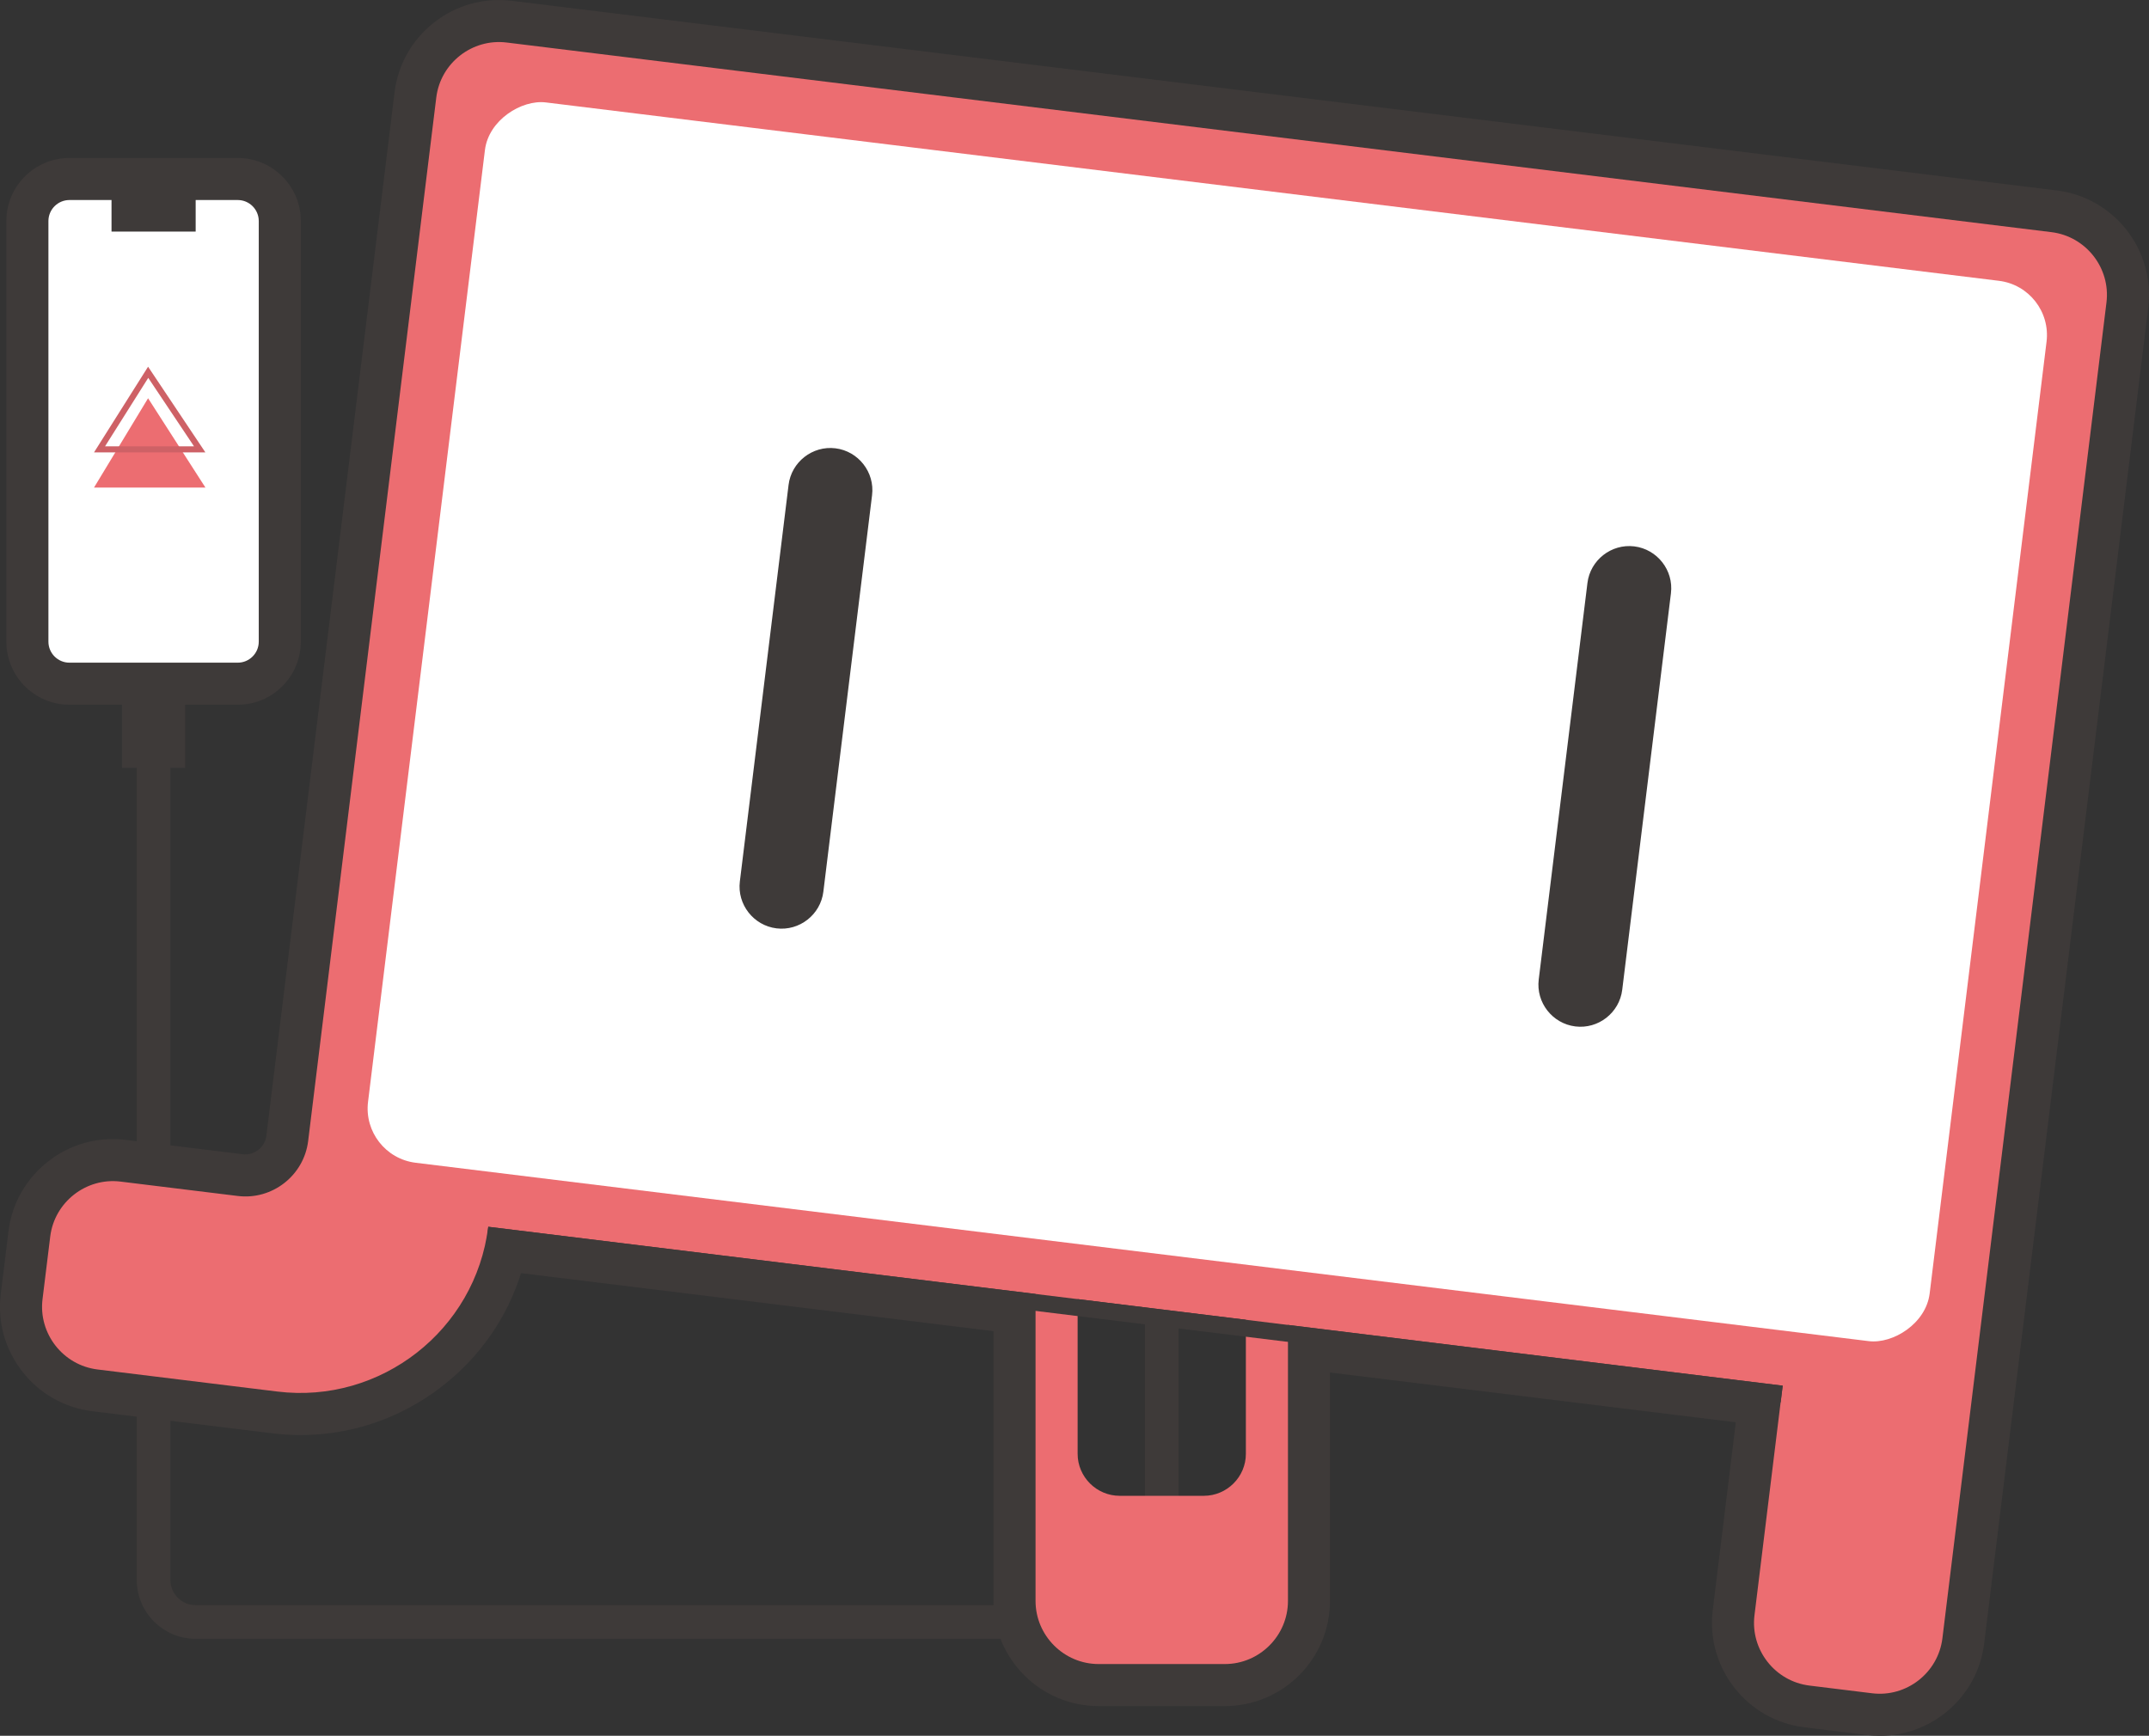
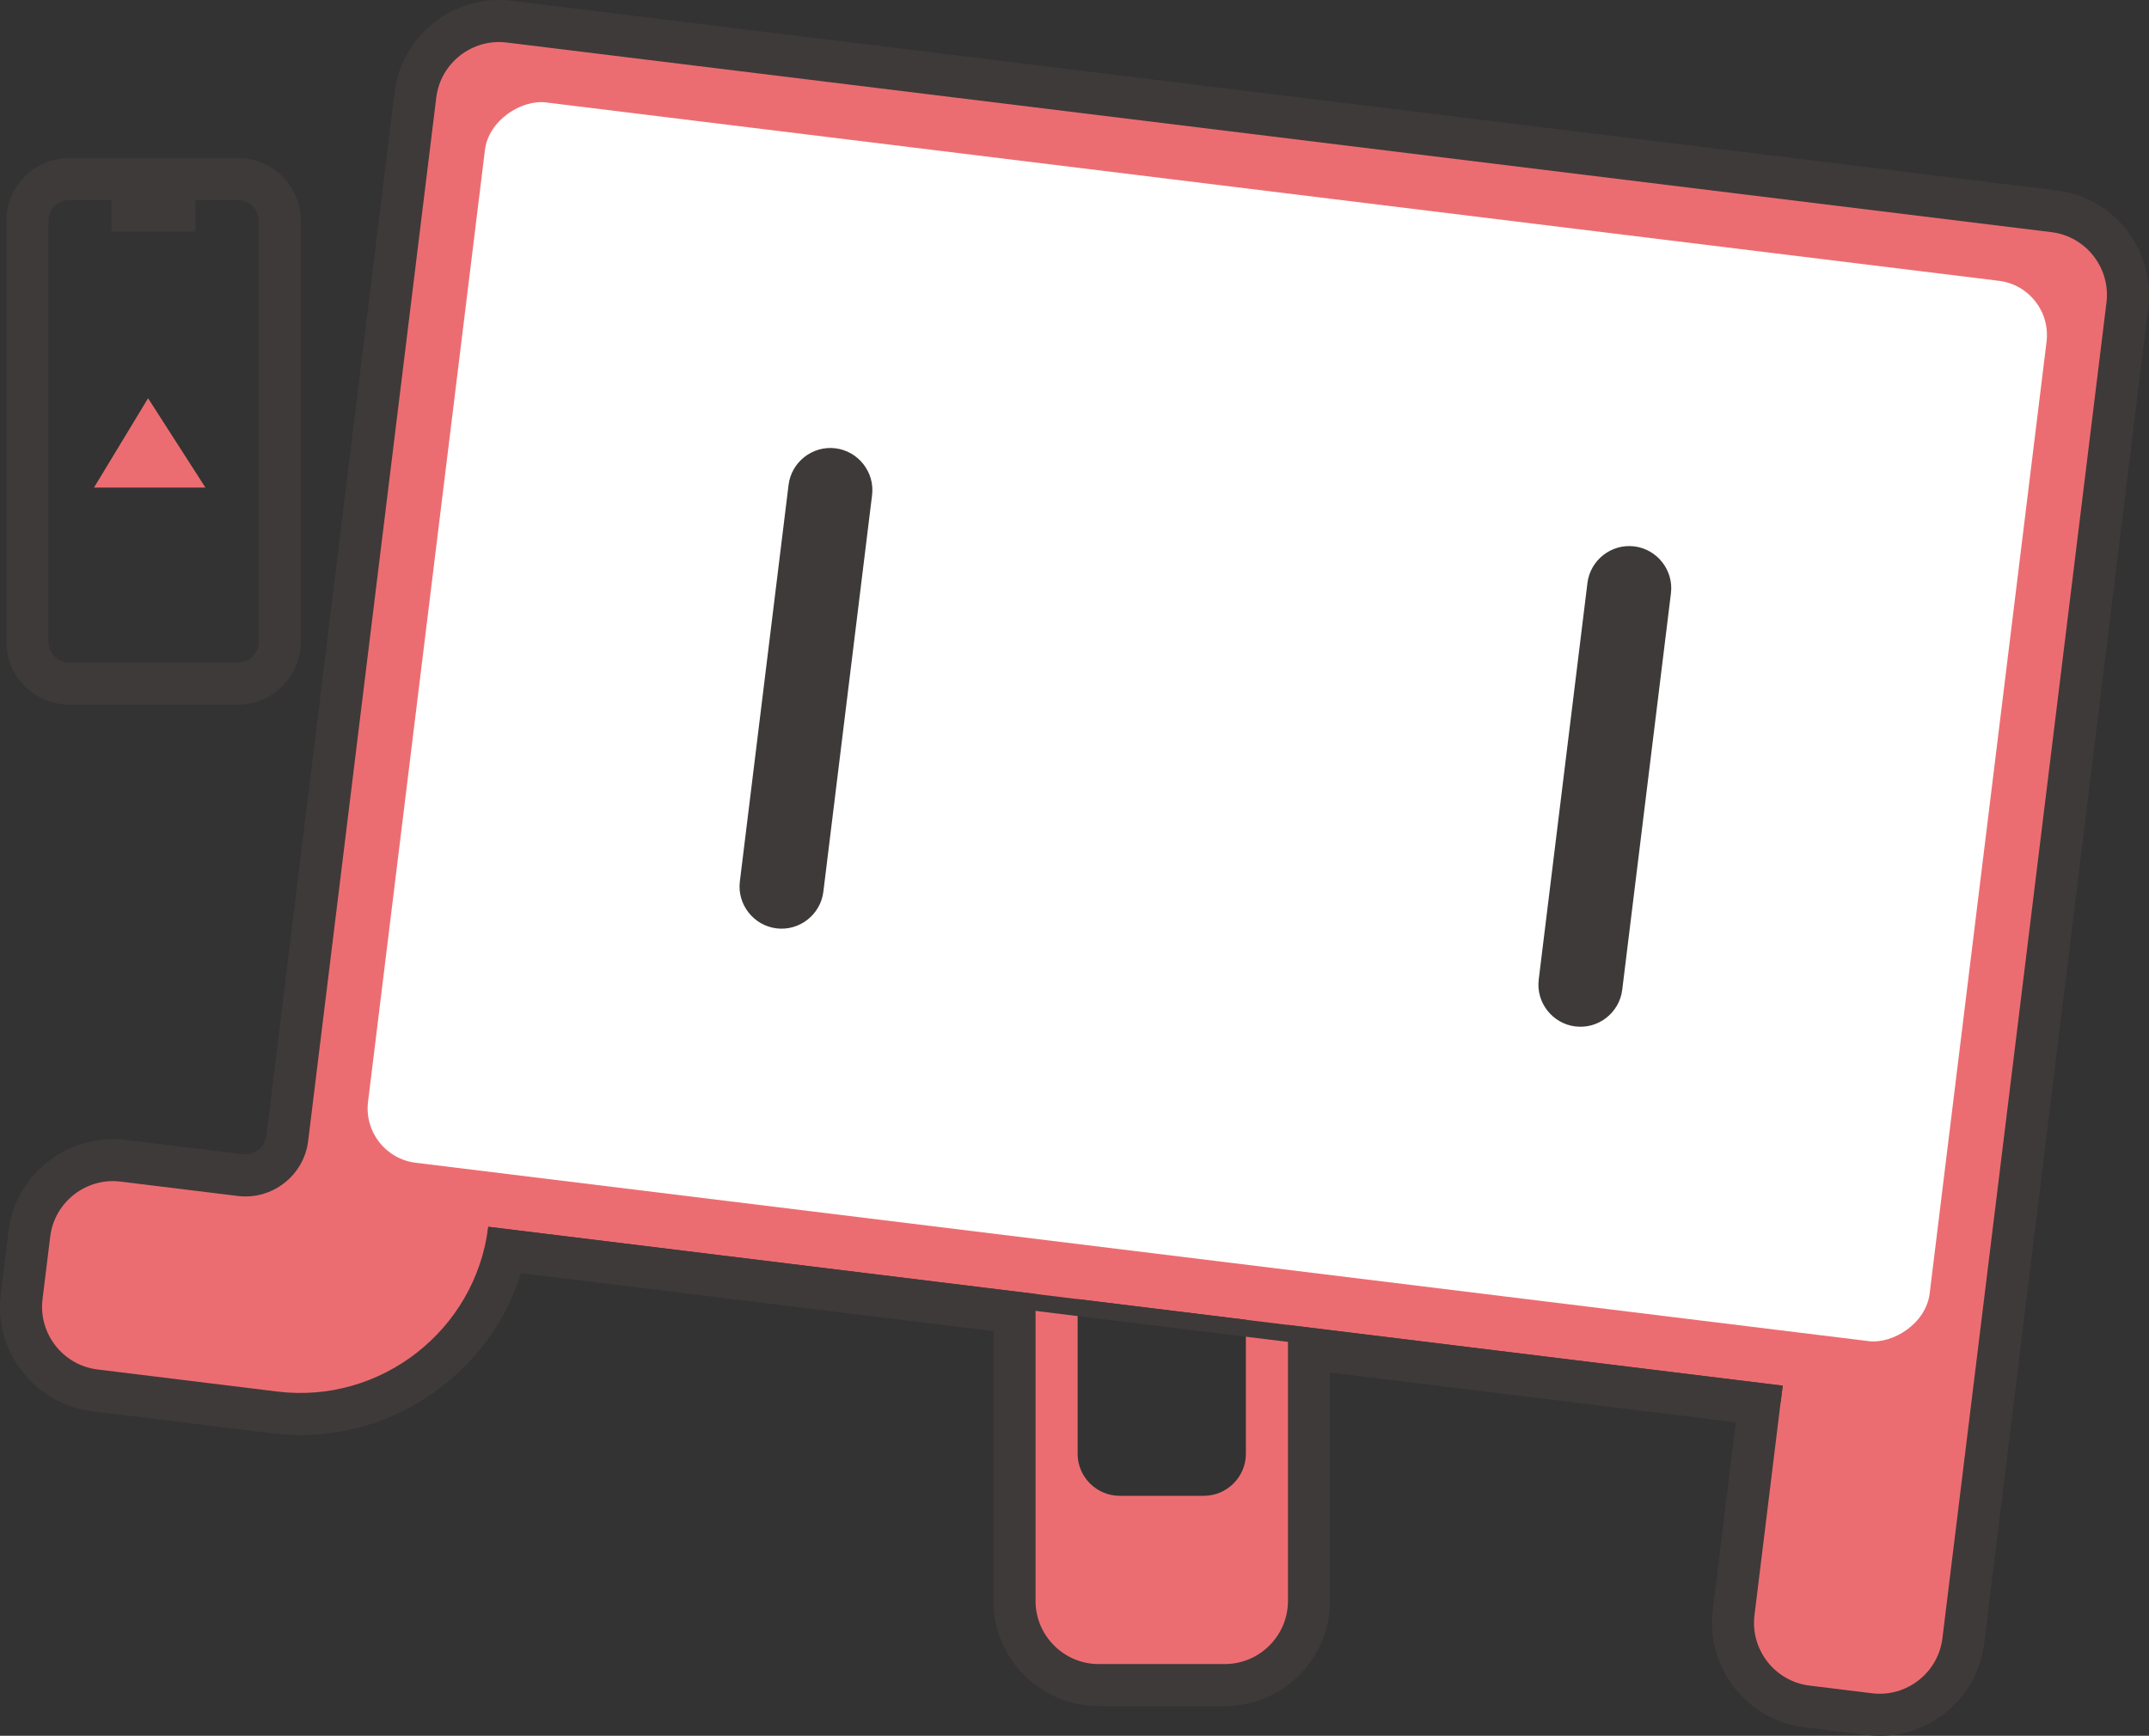
<svg xmlns="http://www.w3.org/2000/svg" id="_レイヤー_2" viewBox="0 0 510.84 412.71">
  <rect x="0" y="0" width="510.84" height="412.71" fill="#333333" stroke="none" />
  <defs>
    <style>.cls-1{fill:#3e3a39;}.cls-2{fill:#fff;}.cls-3{fill:#ec6d71;}.cls-4{fill:#ce6166;}</style>
  </defs>
  <g id="_レイヤー_1-2">
    <path class="cls-1" d="M446.86,412.71c-1.01,0-2.04-.06-3.06-.19l-14.89-1.83c-13.68-1.68-23.45-14.18-21.77-27.86l5.48-44.66-96.47-11.84v54.32c0,13.79-11.21,25-25,25h-30c-13.79,0-25-11.21-25-25v-64.15l-112.29-13.79c-3.3,10.53-9.71,19.82-18.63,26.79-11.6,9.06-25.99,13.07-40.52,11.29l-.22-.03-42.54-5.22c-6.61-.81-12.52-4.16-16.64-9.43-4.12-5.27-5.94-11.82-5.13-18.43l1.83-14.89c.81-6.61,4.16-12.52,9.43-16.64,5.27-4.12,11.81-5.94,18.43-5.13l27.87,3.42c2.69.32,5.24-1.66,5.57-4.35L93.79,21.96c.81-6.61,4.16-12.52,9.43-16.64C108.49,1.2,115.03-.62,121.65.19l367.24,45.09c13.68,1.68,23.45,14.18,21.77,27.86l-39,317.62c-1.55,12.65-12.36,21.95-24.8,21.95ZM296.16,303.72l138.76,17.04-7.92,64.52c-.33,2.69,1.66,5.24,4.35,5.57l14.89,1.83c1.77.21,3.06-.56,3.68-1.04.62-.48,1.68-1.55,1.9-3.32l39-317.62c.33-2.69-1.66-5.24-4.35-5.57L119.21,20.04c-1.77-.21-3.06.56-3.68,1.04-.61.48-1.68,1.55-1.9,3.32l-30.47,248.14c-.81,6.61-4.16,12.52-9.43,16.64s-11.82,5.94-18.43,5.13l-27.87-3.42c-1.77-.21-3.06.56-3.68,1.04-.62.48-1.68,1.55-1.9,3.32l-1.83,14.89c-.22,1.77.56,3.06,1.04,3.68.48.61,1.55,1.68,3.32,1.9l42.84,5.26c9.21,1.11,18.33-1.45,25.69-7.2,7.39-5.77,12.07-14.03,13.2-23.25l.57-4.7,7.02-4.46,3.59.42,138.86,17.05v81.84c0,2.71,2.29,5,5,5h30c2.71,0,5-2.29,5-5v-76.93Z" />
-     <path class="cls-1" d="M266.16,389.65H46.51c-7.72,0-14-6.28-14-14v-213.09h8v213.09c0,3.31,2.69,6,6,6h219.65c3.31,0,6-2.69,6-6v-70.43h8v70.43c0,7.72-6.28,14-14,14Z" />
-     <rect class="cls-1" x="29.01" y="162.56" width="15" height="20" />
-     <rect class="cls-2" x="6.51" y="42.56" width="60" height="120" rx="10" ry="10" />
    <path class="cls-1" d="M56.51,167.56H16.51c-8.27,0-15-6.73-15-15V52.56c0-8.27,6.73-15,15-15h40c8.27,0,15,6.73,15,15v100c0,8.27-6.73,15-15,15ZM16.51,47.56c-2.76,0-5,2.24-5,5v100c0,2.76,2.24,5,5,5h40c2.76,0,5-2.24,5-5V52.56c0-2.76-2.24-5-5-5H16.51Z" />
    <rect class="cls-1" x="26.51" y="40.06" width="20" height="15" />
    <polygon class="cls-3" points="35.2 94.69 22.35 115.92 48.83 115.92 35.2 94.69" />
-     <path class="cls-4" d="M35.2,87.19l13.62,20.37h-26.47s12.85-20.37,12.85-20.37ZM35.24,89.84l-10.27,16.28h21.15s-10.88-16.28-10.88-16.28Z" />
    <path class="cls-3" d="M296.16,305.65v40c0,5.5-4.5,10-10,10h-20c-5.5,0-10-4.5-10-10v-45h-10v80c0,8.25,6.75,15,15,15h30c8.25,0,15-6.75,15-15v-80h-10v5Z" />
    <path class="cls-3" d="M116.05,291.7c-3,24.56-25.55,42.18-50.12,39.16h0s-42.76-5.25-42.76-5.25c-8.19-1.01-14.07-8.53-13.06-16.72l1.83-14.89c1.01-8.19,8.53-14.07,16.72-13.06l27.87,3.42c8.19,1.01,15.71-4.87,16.72-13.06h0s0,0,0,0L103.71,23.17c1.01-8.19,8.53-14.07,16.72-13.06l367.24,45.09c8.19,1.01,14.07,8.53,13.06,16.72l-30.47,248.14h0s-8.53,69.48-8.53,69.48c-1.01,8.19-8.53,14.07-16.72,13.06l-14.89-1.83c-8.19-1.01-14.07-8.53-13.06-16.72l6.7-54.59-307.69-37.78-.03.02Z" />
    <rect class="cls-2" x="159.99" y="-15.38" width="254" height="374" rx="13" ry="13" transform="translate(81.67 435.55) rotate(-83)" />
    <path class="cls-1" d="M195.72,212.02c-.67,5.46-5.69,9.38-11.14,8.71s-9.38-5.69-8.71-11.14l11.58-94.29c.67-5.46,5.69-9.38,11.14-8.71s9.38,5.69,8.71,11.14l-11.58,94.29Z" />
    <path class="cls-1" d="M385.62,235.34c-.67,5.46-5.69,9.38-11.14,8.71h0c-5.46-.67-9.38-5.69-8.71-11.14l11.58-94.29c.67-5.46,5.69-9.38,11.14-8.71s9.38,5.69,8.71,11.14l-11.58,94.29Z" />
    <rect class="cls-1" x="267.68" y="157.56" width="4" height="310" transform="translate(-73.41 542.14) rotate(-83)" />
  </g>
</svg>